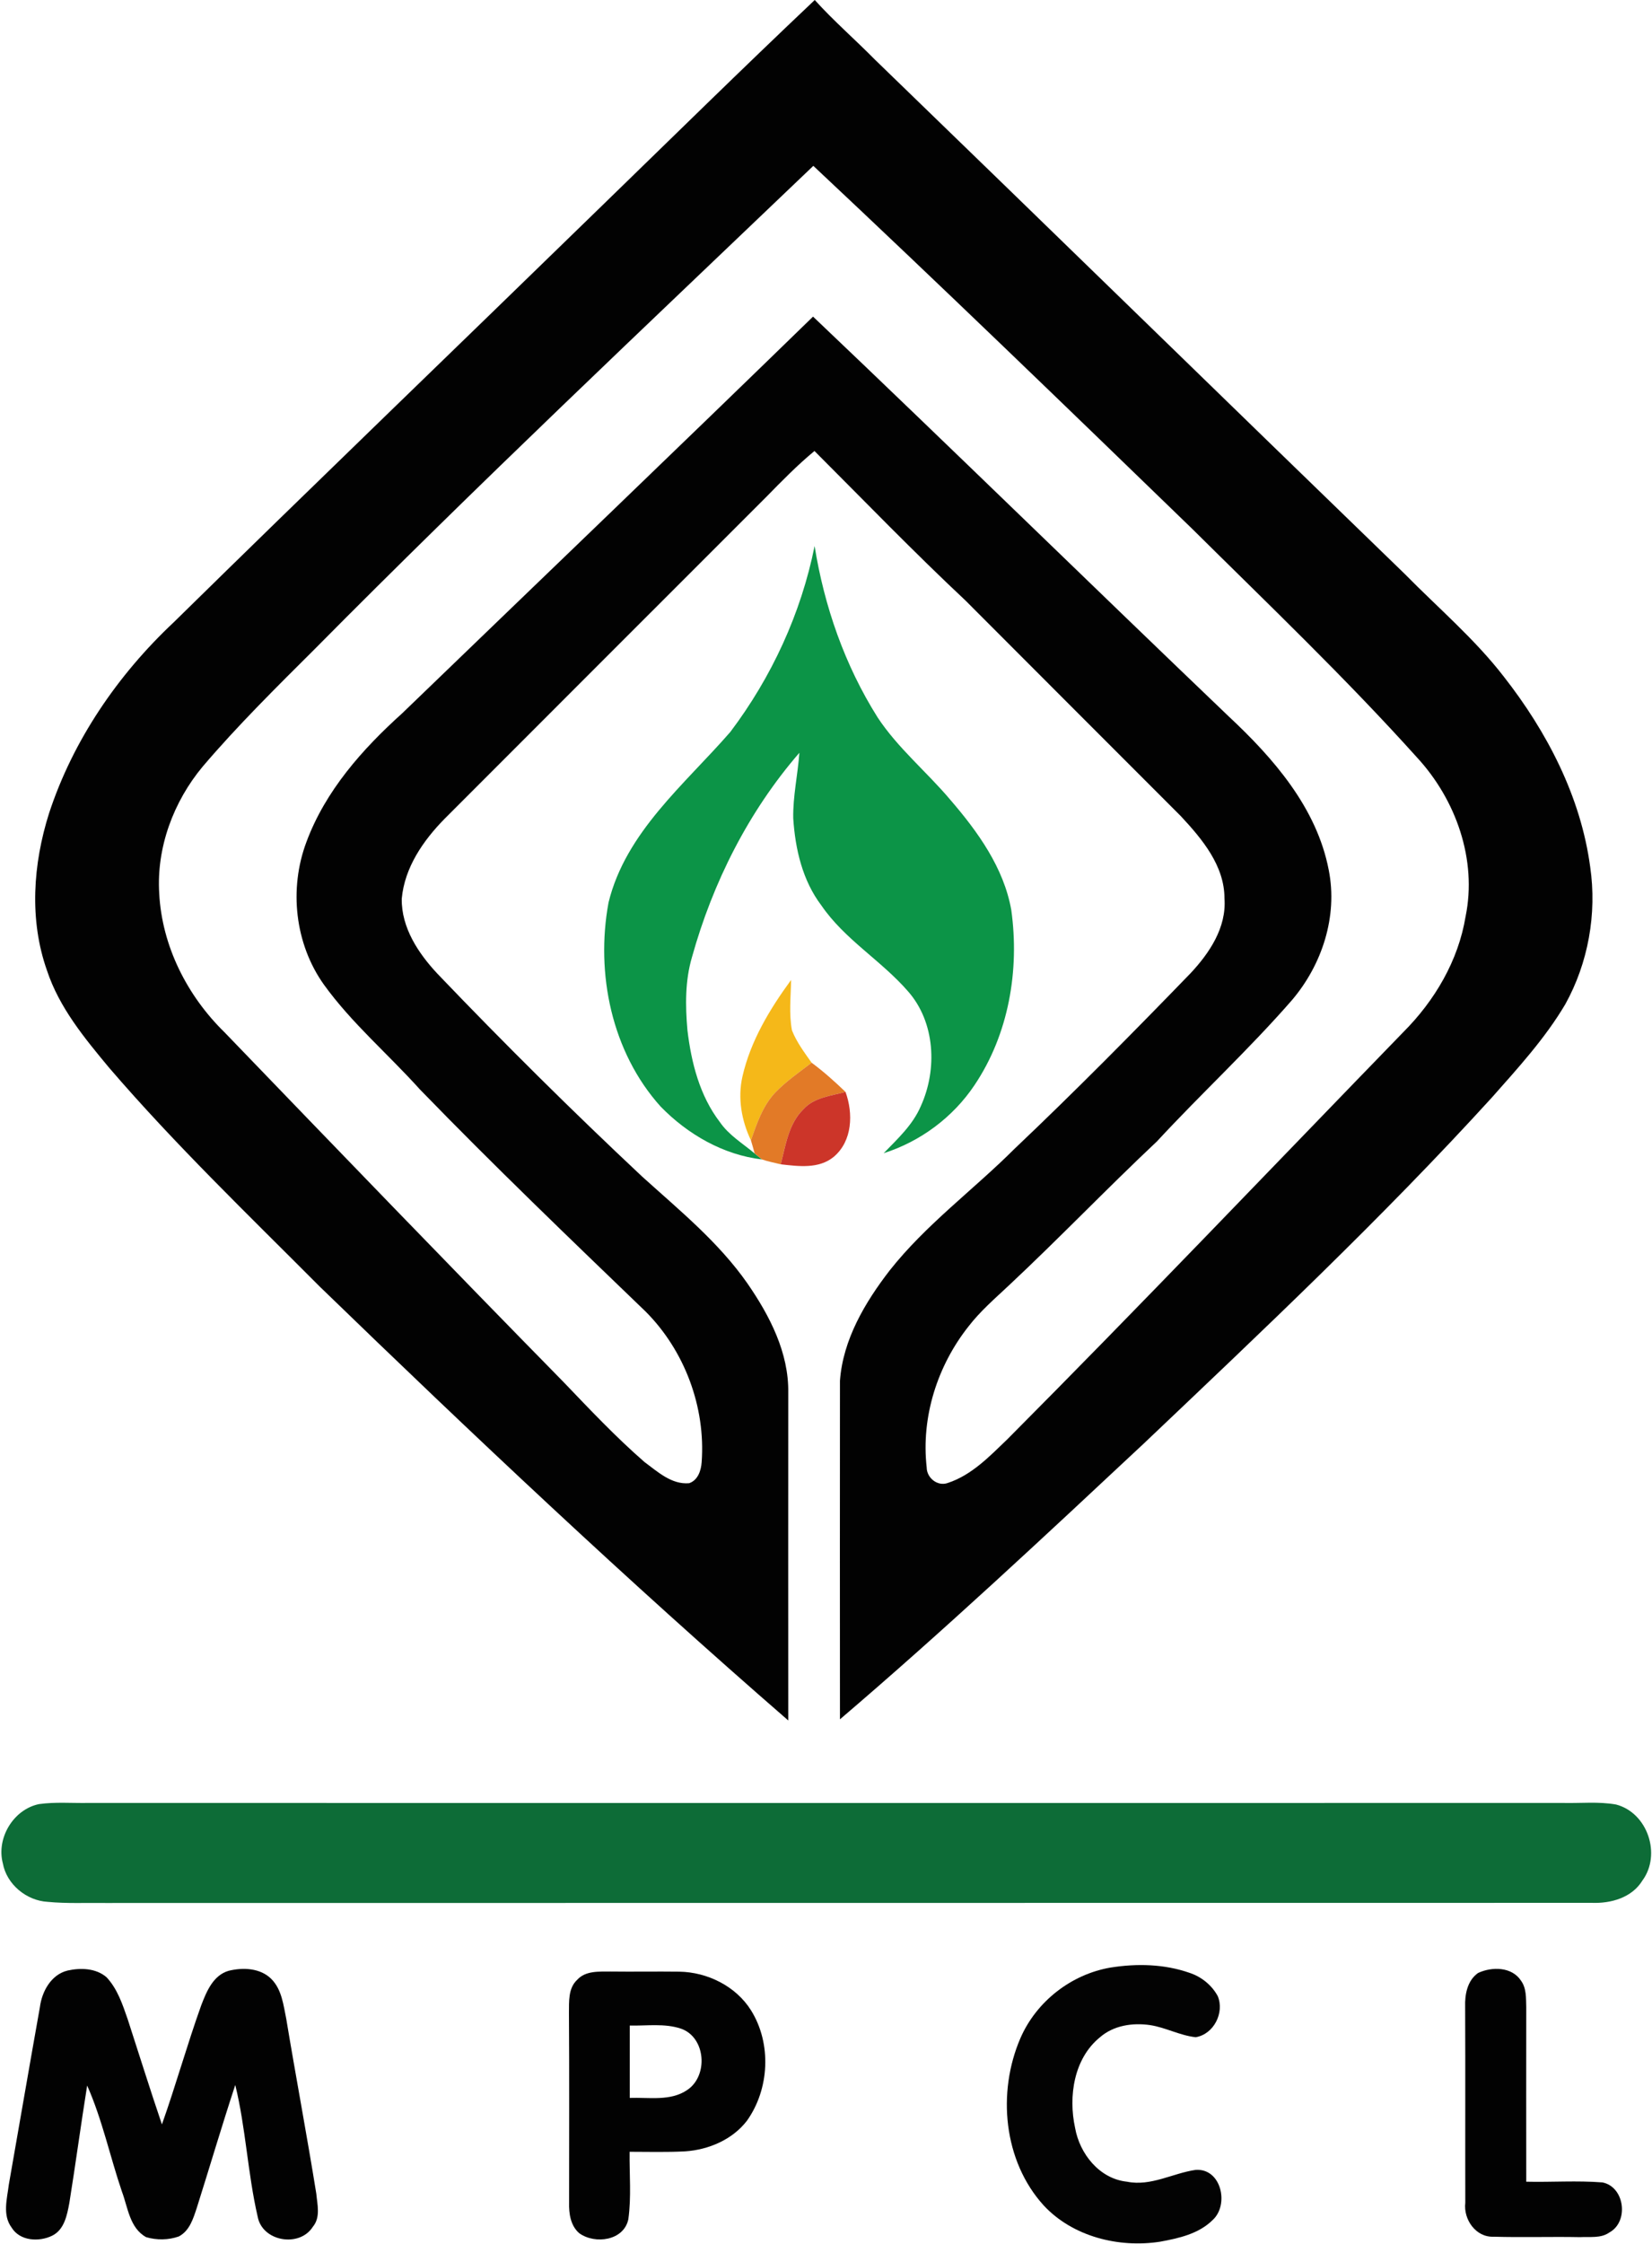
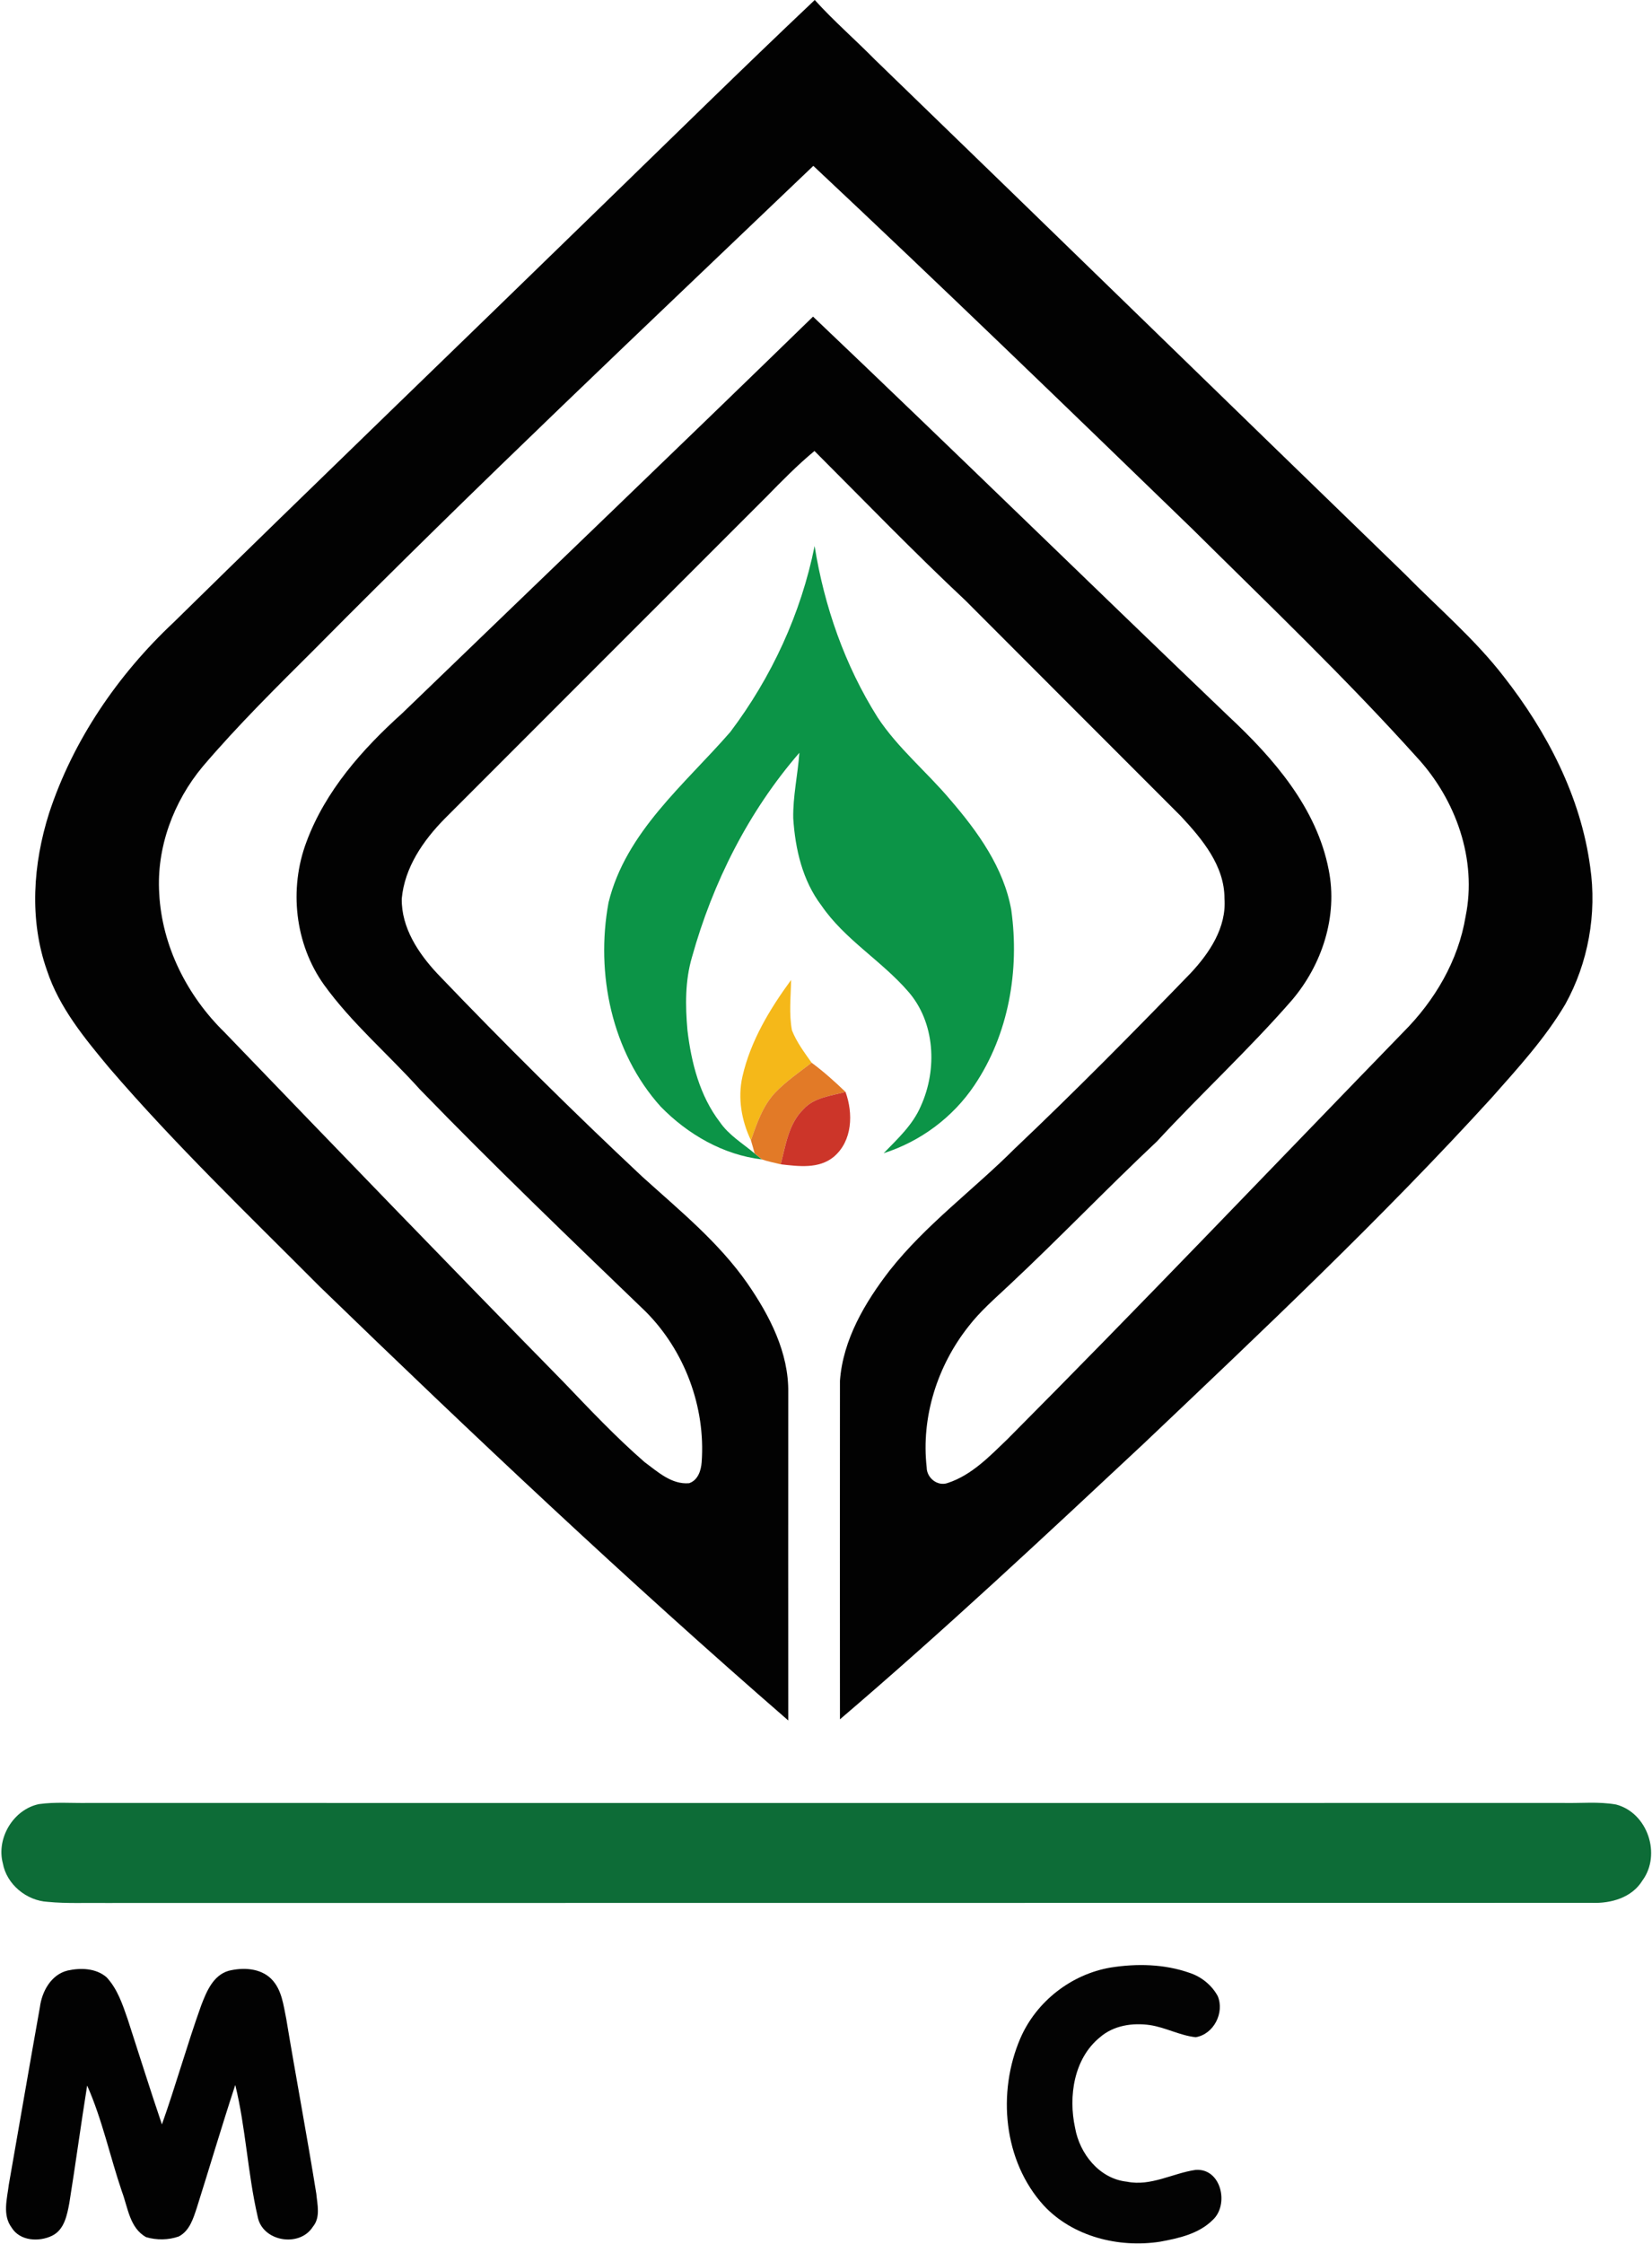
<svg xmlns="http://www.w3.org/2000/svg" version="1.2" viewBox="0 0 1160 1575" width="1160" height="1575">
  <title>MPCLlogo-svg</title>
  <style>
		.s0 { fill: #020202 } 
		.s1 { fill: #0c9447 } 
		.s2 { fill: #f5b819 } 
		.s3 { fill: #e27a27 } 
		.s4 { fill: #cc3529 } 
		.s5 { fill: #0d6c37 } 
		.s6 { fill: #030303 } 
	</style>
  <g id="Layer">
    <g id="_x23_010101ff">
      <path id="Layer" fill-rule="evenodd" class="s0" d="m420.3 146.7c50.5-49 100.7-98.4 151.8-146.7 13.3 14.7 28.3 27.7 42.2 41.8 124.3 120.2 248.1 241 372.3 361.2 23.3 23.7 48.9 45.4 69.3 71.8 30.4 38.8 54.1 84.3 60.7 133.6 4.8 32.9-1.4 67.4-17.5 96.4-14.2 24-33.2 44.7-51.6 65.5-77.4 84.9-161.2 163.8-244.5 242.9-70.1 65.5-140.2 131.1-213.2 193.4q-0.1-118.8 0-237.6c2.1-28.9 17.6-55 34.9-77.4 25.5-32.3 59-56.7 87.9-85.6 42.1-39.9 82.9-81.2 123.3-122.9 13.3-14.2 25.4-32.1 23.9-52.6 0-23.1-15.8-41.8-30.7-57.8-50.4-50.4-100.8-100.8-151.1-151.2-36.3-34-70.9-69.8-106.1-105-12.1 10-23.1 21.3-34.1 32.5-75.3 75.2-150.5 150.5-225.7 225.7-15 15.3-28 34.1-30 56-0.3 20.4 11.7 38.4 25.1 52.7 46.7 48.8 94.6 96.3 143.8 142.4 26 23.5 53.7 46 73.9 75 15.6 22.6 29 48.5 28.6 76.5-0.1 76.7 0 153.4 0 230.1-112.8-97.9-221.5-200.4-328.8-304.3-50.2-50.4-101.7-99.8-148.1-153.8-17.3-20.8-35-42.2-43.6-68.2-12.6-35.6-9.8-74.7 1.4-110.2 16.8-51.3 48.3-97.3 87.5-134.1 99-97.2 199-193.3 298.4-290.1zm-199.2 308.7c-27 26.9-54.1 53.6-78.8 82.6-20.5 24.6-32.5 56.8-30.5 89 1.9 36.9 19.6 71.8 45.8 97.4 79.1 82.1 158.2 164.1 238.1 245.5 18.4 19.2 36.7 38.6 56.8 56.1 9.2 6.8 19.1 16 31.4 14.9 6.2-2.1 8.4-8.9 8.8-14.9 2.8-38.6-12-78.2-39.4-105.6-53.4-51.4-106.9-102.7-158.5-155.9-22.2-24.7-47.8-46.4-67.3-73.4-20.5-28.7-24.7-67.4-12.3-100.3 13.3-35.8 39.2-65 67.2-90.2 96.2-92.8 192.7-185.2 288.5-278.4 97.8 92.9 194.3 187.3 291.8 280.5 31.5 29.4 61.9 64.2 70.3 107.8 6.5 32.6-4.7 66.7-26 91.6-30 34.4-63.6 65.4-94.6 98.9-35.3 33.2-68.8 68.2-104.2 101.3-9.7 9.1-19.9 17.9-28 28.4-22 27.7-33.5 63.8-29.5 99.1 0 7.4 7.7 13.6 14.9 10.9 16.7-5.5 29.2-18.6 41.6-30.5 93.8-94.2 185.6-190.5 278.2-285.9 22-22 38.6-50.1 43.7-81.1 8.2-39.9-6.8-82-34-111.5-50.2-55.8-104.6-107.7-158-160.6-88.2-85.4-176.4-170.7-266-254.7-117.4 112.2-235.7 223.6-350 339z" />
      <path id="Layer" class="s0" d="m47.5 1382.9c9.1-2 19.9-1.7 27.3 4.7 7.7 8.2 11.3 19.2 14.9 29.6 8 24.6 15.7 49.3 24 73.7 9.8-27.6 17.7-56 27.6-83.6 3.7-9.6 8.3-21 19.2-24.2 10.1-2.5 22.3-2 30 5.7 7.4 7.4 8.5 18.3 10.5 28 6.8 41 14.5 81.7 21.1 122.7 0.7 7.6 3.1 16.6-2.4 23.2-9.3 14.8-35.6 10.5-38.8-7.2-7-30.4-8.3-62-15.7-92.3-9.4 28.6-17.9 57.4-27 86.2-2.5 7.5-5 16.1-12.6 20.1-7.3 2.6-15.6 2.7-23 0.5-11.6-6.4-12.8-20.9-17-32-8.4-24.7-13.8-50.5-24.4-74.4-4.4 27.4-8.1 55-12.5 82.4-1.6 8.5-3.5 18.8-12.1 23-9.2 4.5-22.7 3.8-28.5-5.8-6.5-8.8-3.1-20.2-1.9-30.1 7.3-41.5 14.4-83 21.8-124.4 1.4-11.1 7.9-23 19.5-25.8z" />
-       <path id="Layer" fill-rule="evenodd" class="s0" d="m405.3 1389.4c5.9-6.5 15.3-5.7 23.3-5.8 16.1 0.2 32.2-0.1 48.4 0.1 19.7 0.3 39.8 10.2 50.4 27.2 14.5 23.3 12.9 55.2-2.9 77.4-10.2 13.3-27 20.4-43.4 21.5-13 0.7-26 0.3-39 0.3-0.2 15.8 1.3 31.7-0.9 47.4-3.2 15-23.3 17.7-34.4 9.8-6.2-5.3-7.4-13.9-7.2-21.6 0-44.3 0.2-88.7-0.1-133.1 0.1-7.9-0.6-17.3 5.8-23.2zm36.9 32.1c0 16.9 0 33.9 0 50.8 13.4-0.5 28.6 2.5 40.4-5.6 14.9-10 13-36.9-4.4-43-11.6-3.9-24.1-1.9-36-2.2z" />
-       <path id="Layer" class="s0" d="m1037.9 1384.6c9.7-4.5 23.7-4.4 30.1 5.4 3.9 5.3 3.5 12.2 3.7 18.4 0 40.9-0.1 81.8 0 122.7 17.9 0.4 35.7-0.9 53.5 0.5 15.7 3.1 18.7 27.6 4.9 35.1-6 4.3-13.7 2.9-20.6 3.3-20.2-0.4-40.5 0.3-60.8-0.3-12.4 0.5-21.2-12.1-19.8-23.8-0.1-45.8 0.1-91.6-0.1-137.5-0.3-8.6 1.5-18.5 9.1-23.8z" />
    </g>
    <g id="_x23_03933eff">
      <path id="Layer" class="s1" d="m572 383.2c6.8 42.4 21.2 83.7 44.2 120.2 14.2 21.6 34.5 38.2 51.1 57.9 19.3 22.4 37.5 47.6 42.8 77.3 5.9 42.3-1.8 87.2-25.8 122.9-15.1 22.6-38 39.6-63.8 47.8 9.8-10.1 20.5-19.9 26.1-33.1 11.7-25.7 10.1-58.9-9.1-80.6-18.7-21.5-44.4-36.3-60.7-60.1-13.3-17.5-18.4-39.6-19.8-61.2-0.3-15.4 3.2-30.6 4.3-46-35.7 41.2-60.8 91-75.4 143.4-4.9 16.6-4.7 34.1-3.2 51.2 2.7 22.8 8.6 46.1 22.8 64.6 6.3 9.2 16 14.9 24.4 22 1.3 1 3.9 3.1 5.2 4.2-27.2-3.2-52.2-17.6-71.2-37.1-34.4-38.2-45.8-93.4-36.6-143.2 12.1-49.5 53.5-82.9 85.5-119.7 29-38.4 49.7-83.2 59.2-130.5z" />
    </g>
    <g id="_x23_f6b815ff">
      <path id="Layer" class="s2" d="m521.3 755.6c5.7-25.1 19.2-47.4 34.2-67.9-0.2 11.8-1.6 23.7 0.6 35.4 3.3 8.3 8.7 15.5 13.8 22.7-8.7 6.7-17.9 13-25.5 20.9-8.8 9.3-13 21.7-17.1 33.6-6.6-13.8-9.4-29.6-6-44.7z" />
    </g>
    <g id="_x23_e27a25ff">
      <path id="Layer" class="s3" d="m544.4 766.7c7.6-7.9 16.8-14.2 25.5-20.9 8.4 6.2 16.2 13.2 23.8 20.5-10.2 2.8-22 3.8-29.5 12.1-10.5 10.2-12.5 25.3-16 38.7-4.4-1.1-8.8-1.9-13.1-3.4-1.3-1.1-3.9-3.2-5.2-4.2-0.6-2.3-1.9-6.9-2.6-9.2 4.1-11.9 8.3-24.3 17.1-33.6z" />
    </g>
    <g id="_x23_cc3328ff">
      <path id="Layer" class="s4" d="m564.2 778.4c7.5-8.3 19.3-9.3 29.5-12.1 5.5 15.1 4.9 34.4-8.2 45.5-10.5 8.7-24.8 6.7-37.3 5.3 3.5-13.4 5.5-28.5 16-38.7z" />
    </g>
    <g id="_x23_016b2dff">
-       <path id="Layer" class="s5" d="m27.4 1266.1c11.4-1.6 23-0.6 34.5-0.8 345.2 0 690.3 0.1 1035.5 0 12.5 0.3 25.1-1.1 37.4 1.1 22.1 5.8 31.9 35 18.5 53.3-7.4 12.1-22.1 16.2-35.5 15.7-348 0.1-695.9 0-1043.8 0.1-13.5-0.2-27.1 0.5-40.5-0.8-14.8-0.8-28.8-12.2-31.5-27-4.7-17.7 7.4-37.9 25.4-41.6z" />
+       <path id="Layer" class="s5" d="m27.4 1266.1c11.4-1.6 23-0.6 34.5-0.8 345.2 0 690.3 0.1 1035.5 0 12.5 0.3 25.1-1.1 37.4 1.1 22.1 5.8 31.9 35 18.5 53.3-7.4 12.1-22.1 16.2-35.5 15.7-348 0.1-695.9 0-1043.8 0.1-13.5-0.2-27.1 0.5-40.5-0.8-14.8-0.8-28.8-12.2-31.5-27-4.7-17.7 7.4-37.9 25.4-41.6" />
    </g>
    <g id="_x23_020202ff">
      <path id="Layer" class="s6" d="m779.9 1380.8c18.3-2.9 37.6-2.5 55.3 3.7 8.3 2.7 15.7 8.6 19.9 16.4 4.8 11.6-2.8 26.7-15.5 28.8-11.1-1.2-21-6.8-32-8.5-12.3-1.8-25.7 0.2-35.3 8.6-18.3 14.9-22.2 41.5-17.4 63.5 3.2 18.2 17.1 35.8 36.5 37.8 16.8 3.4 32.1-6 48.2-8.3 18-1.2 23.6 24.4 12 35.1-9.8 9.8-23.9 12.9-37 15.3-29 4.5-61.3-3.5-81.7-25.4-28.4-31.2-32.8-79.4-16.4-117.4 11.2-25.8 35.7-44.9 63.4-49.6z" />
    </g>
  </g>
</svg>